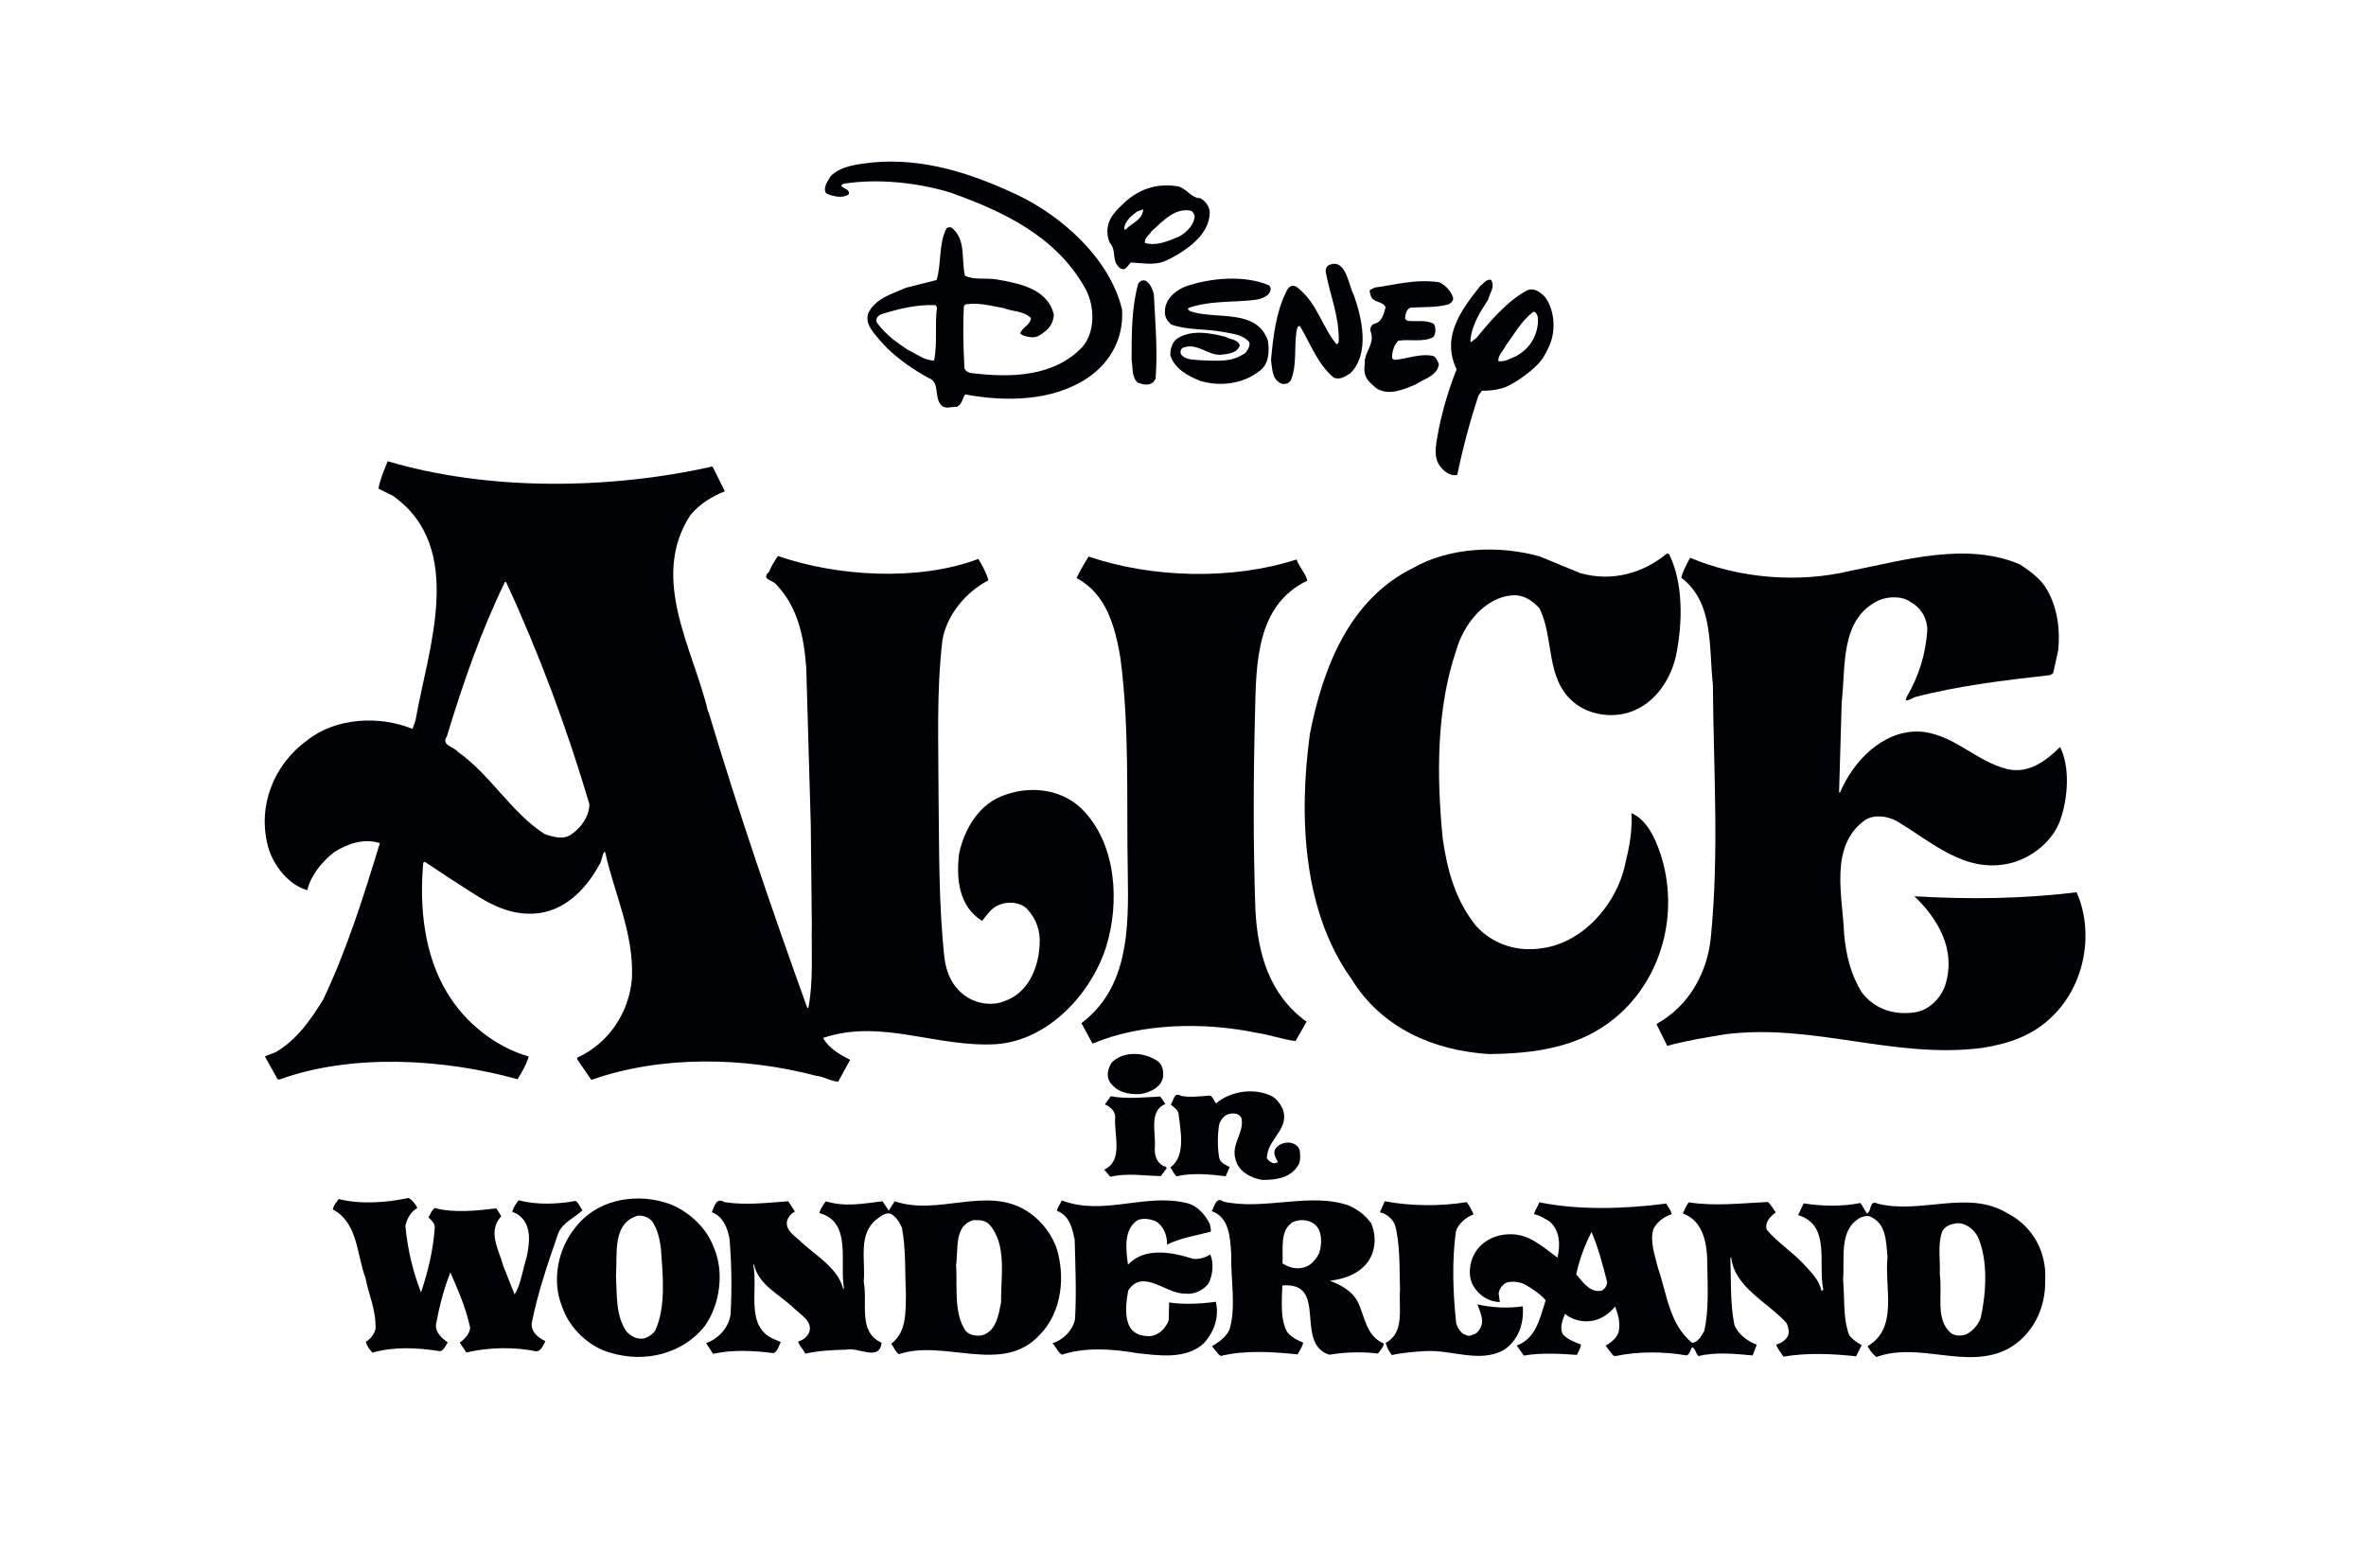
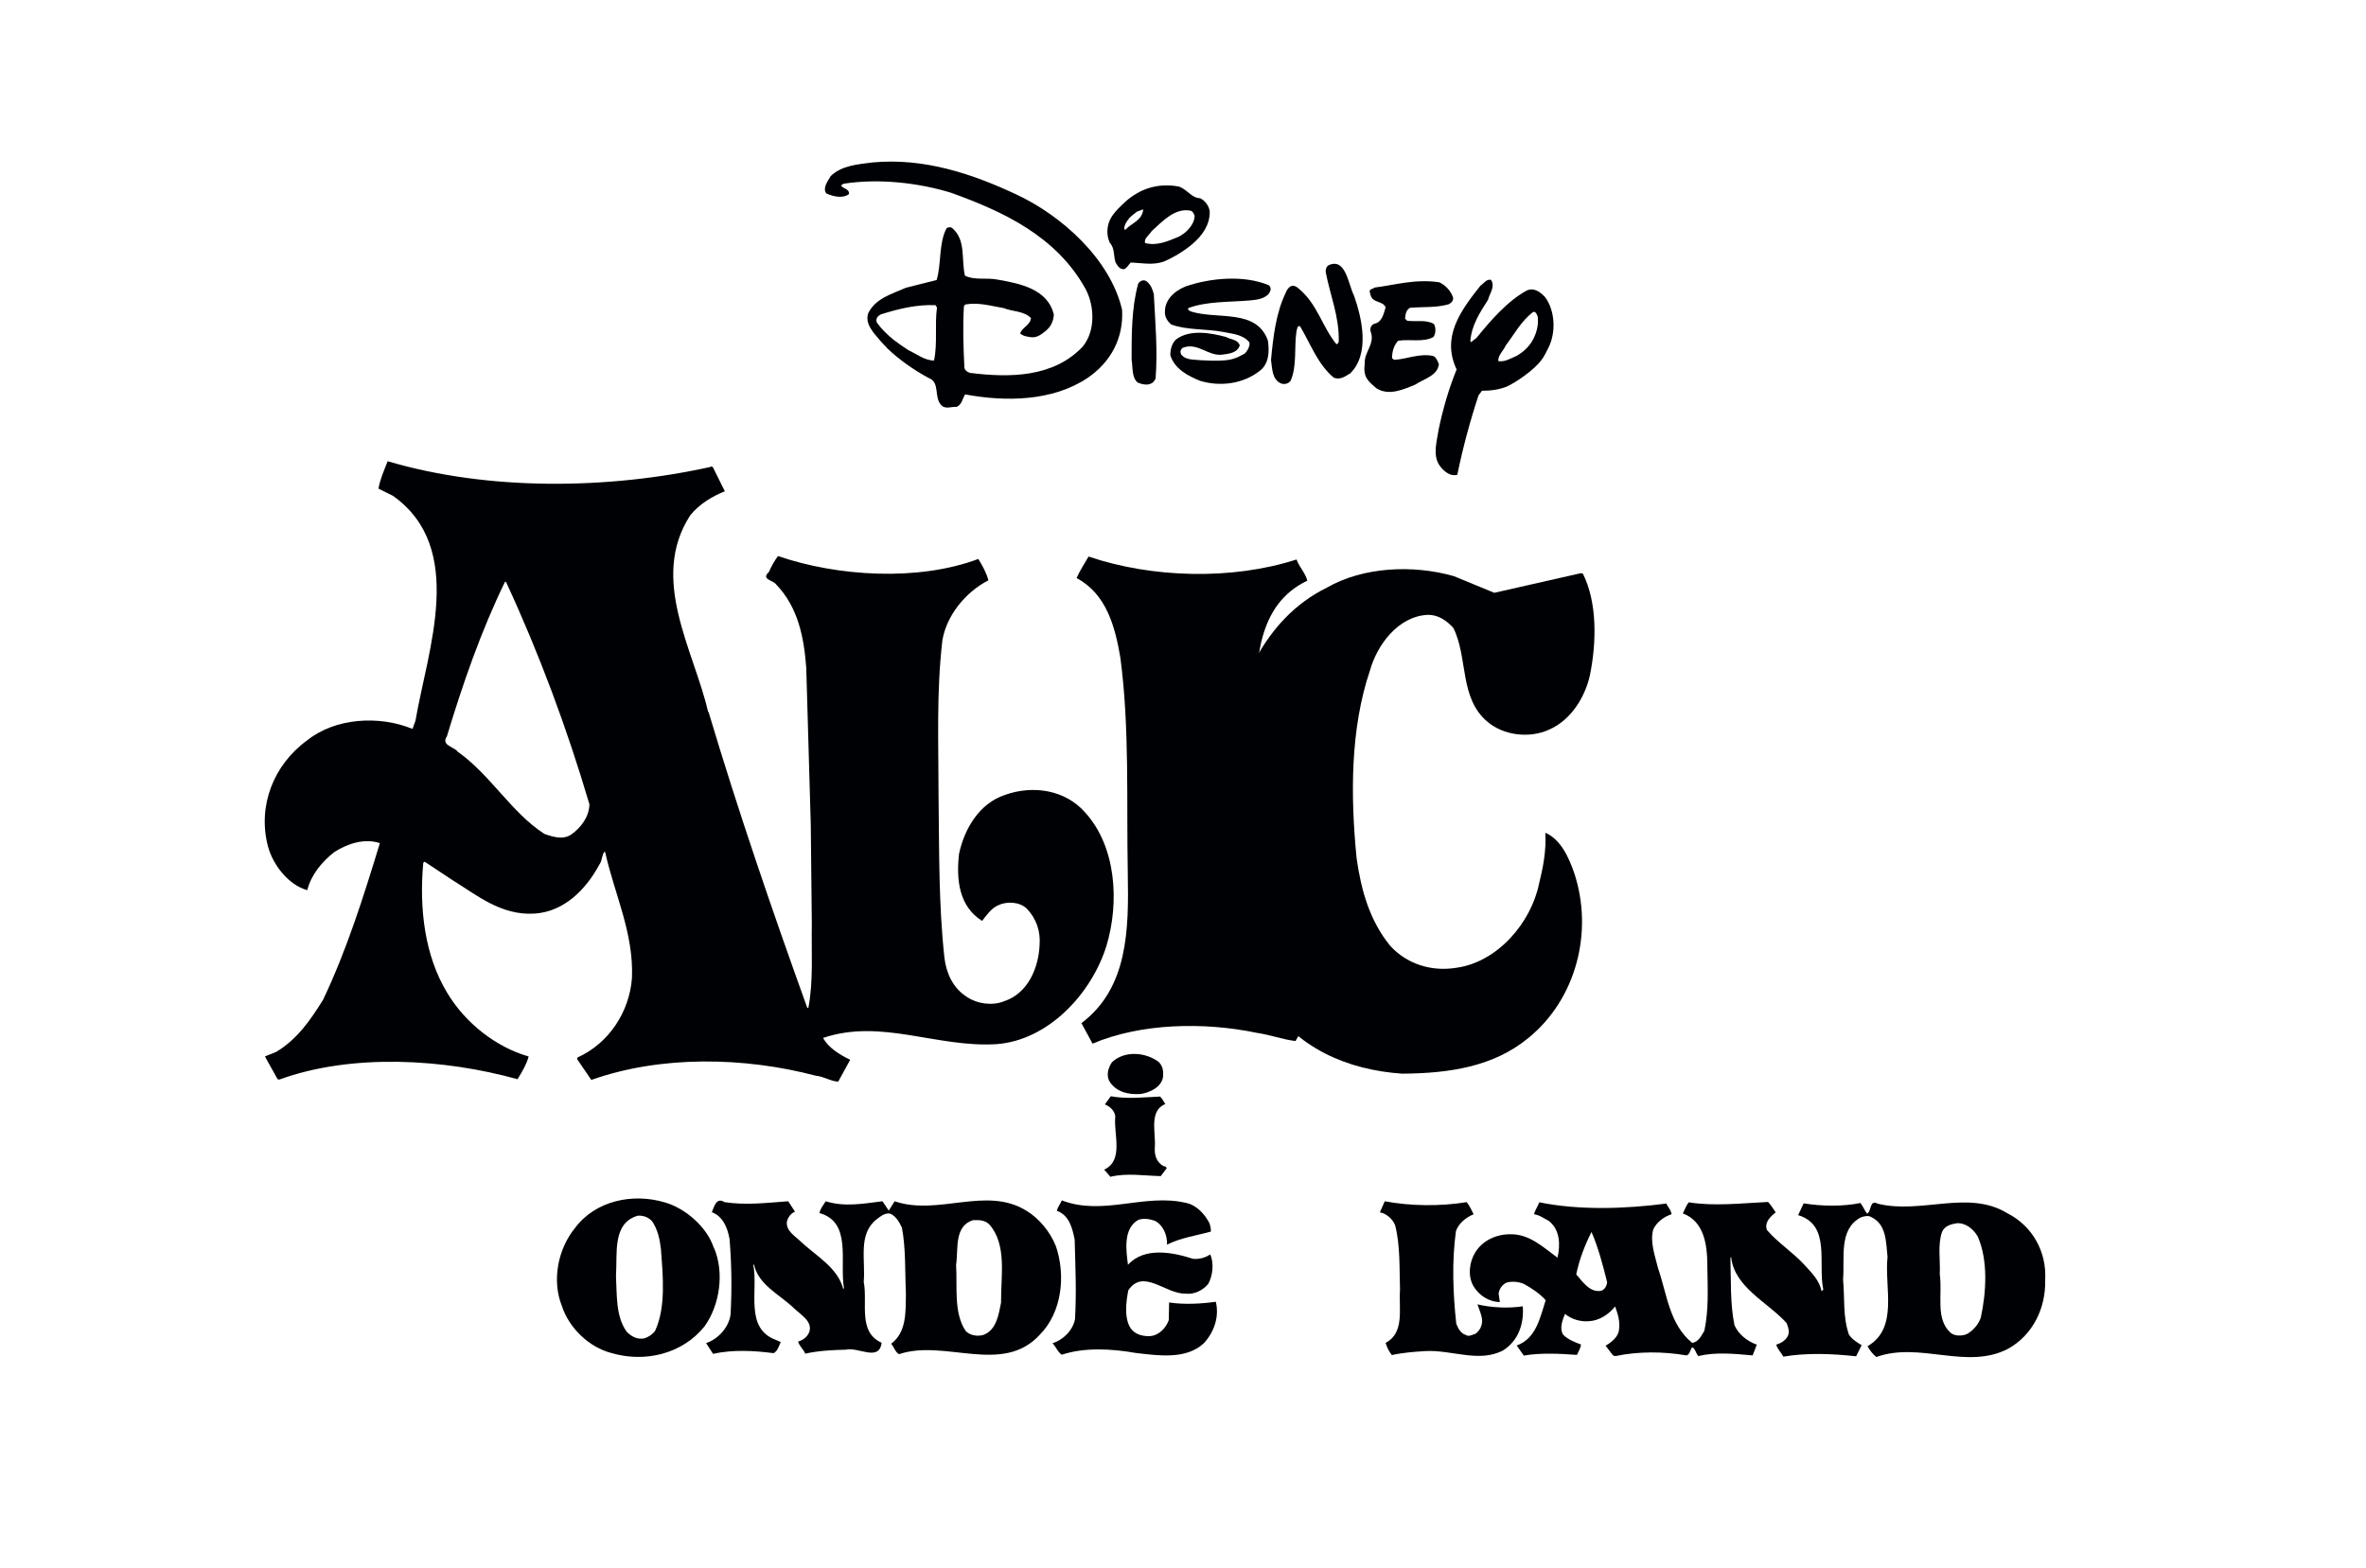
<svg xmlns="http://www.w3.org/2000/svg" id="Layer_1" version="1.1" viewBox="0 0 1362.8 903.5">
  <defs>
    <style>
      .st0 {
        fill: #000104;
      }
    </style>
  </defs>
  <g>
-     <path class="st0" d="M910.5,330.2c18.1,5.1,35.9,0,49.6-11.3l1.2.2c8.4,16.7,7.9,39.7,4.1,58.5-2.8,12.7-10.9,25.9-23.5,31.4-11.3,5.2-26.2,3.4-35.5-4.5-16.4-13.7-11.1-37-19.7-54.1-3.9-4.3-8.9-7.7-14.9-7.5-16.9.9-29,17.3-33.1,32-11.3,33.4-11.3,71.9-7.7,108.2,2.6,18.4,7.5,35.9,19.3,50.4,9.8,10.7,23.9,15,38.1,12.7,23.7-3.2,43.1-25.9,47.7-48.5,2.3-9.2,4.2-19,3.6-29.3,9,3.9,13.6,14.5,16.6,23.1,11.3,34,1.1,72.7-26.2,95-20.1,16.7-45.7,20.5-72.8,20.7-31.4-2.1-61.3-14.7-78.9-43.3-27.8-38.7-30.5-93.2-23.9-141.2,7.3-37,22.2-77.2,59.4-95.5,20.9-12,49.6-13.3,73.1-6.6l23.3,9.6Z" />
-     <path class="st0" d="M1179.3,340.1c5.6,10,7.5,22.2,6.2,34.6l-2.9,13.1-1.7,1.1c-26.7,3-53.4,6.2-78.4,12.8-1.5.9-3,1.7-4.8,1.9l.4-1.9c6.9-11.7,11.1-24.5,12-38.7,0-6.8-3.5-12.8-9.6-16.2-4.9-3.6-13-3.3-18.3-1-22.4,10.7-19,37.6-21.4,58.8l-1.5,51.7.5.4c7.3-17.7,24.2-35.7,45.1-35.3,19.7.8,32.9,17.1,51.1,21.6,12.4,3,22.7-4.8,30.6-12.7,5.8,11.6,4.5,29,.4,41.2-4.1,13-17.1,23.1-29.7,25.9-25.7,5.8-44.5-12.4-64.5-24.2-5.3-3.1-13-4.2-18.4-.9-21.1,15-13,44-12.2,65.8,1.1,12.2,3.9,23.5,10.2,33.6,7.3,9.6,18.4,13.2,30.3,11.5,8.5-1,16-8.9,18.1-16.9,5.6-19.6-4.5-36.9-18.1-50,31.6,1.9,62.6,1.5,93.4-2.3,10.3,23.3,4.7,53.2-13.6,71.1-11.5,11.6-25.7,16.2-41,18.6-50.9,6.4-97-14.3-147.7-7.9-11.3,1.9-22.8,3.7-33.5,6.7l-6.2-12.6c19-10.5,29.5-29.9,31.4-50.6,4.7-48.5,1.5-94.9,1.1-145-2.4-22,.6-47.2-18.2-61.5.9-3.7,3-7.7,5.1-11.5,27.6,11.7,62,14.9,92.5,7.5,30.8-6,66.6-16.9,97.6-3.6,5.6,3.8,12,8.2,15.6,14.7Z" />
+     <path class="st0" d="M910.5,330.2l1.2.2c8.4,16.7,7.9,39.7,4.1,58.5-2.8,12.7-10.9,25.9-23.5,31.4-11.3,5.2-26.2,3.4-35.5-4.5-16.4-13.7-11.1-37-19.7-54.1-3.9-4.3-8.9-7.7-14.9-7.5-16.9.9-29,17.3-33.1,32-11.3,33.4-11.3,71.9-7.7,108.2,2.6,18.4,7.5,35.9,19.3,50.4,9.8,10.7,23.9,15,38.1,12.7,23.7-3.2,43.1-25.9,47.7-48.5,2.3-9.2,4.2-19,3.6-29.3,9,3.9,13.6,14.5,16.6,23.1,11.3,34,1.1,72.7-26.2,95-20.1,16.7-45.7,20.5-72.8,20.7-31.4-2.1-61.3-14.7-78.9-43.3-27.8-38.7-30.5-93.2-23.9-141.2,7.3-37,22.2-77.2,59.4-95.5,20.9-12,49.6-13.3,73.1-6.6l23.3,9.6Z" />
    <path class="st0" d="M746.8,322.3c1.5,4.3,5.2,7.9,6.2,12.2-29,13.9-29.5,46.6-30.1,75.9-1,38-1.1,75.6.2,113.7,1.3,25,7.9,48.9,29.5,64.5l-6.4,11.1c-7.5-.9-14.6-3.6-22.2-4.7-30.6-6.4-66.9-5.6-94.7,6.2l-6.4-11.8c26.9-20.3,27.3-53.8,26.7-86.1-.8-42.3,1.1-84.2-4.3-124.6-3-17.5-7.9-36.5-25.2-45.7,1.7-3.9,4.5-8.3,6.9-12.4,36.5,12.4,82.7,13.7,119.8,1.7Z" />
    <path class="st0" d="M409.5,268.5l1.1.6,6.9,13.9c-7.2,2.9-14.5,7.2-19.9,13.8-23.7,36.6,1.9,77.4,10.2,113l.4.6c17.1,57.2,36.5,113.9,56.8,170.2h.6c3-15.2,1.7-32.7,2-48.3l-.6-57.3-2.6-90.2c-1.3-17.7-4.7-35-17.4-48.2-1.7-2.4-8.9-2.8-4.1-7.1,1.3-3.2,3.2-6.4,5.2-9.2,34.2,11.8,80.8,14.7,115.4,1.7,2.2,3.6,4.7,7.9,5.8,12.3-13.3,6.9-24.1,20.3-26.5,34.6-3.5,30.1-2.2,59.6-2.2,89.5.4,31.6,0,62.4,3.4,93.5,1.1,8.8,4.9,17.4,13.1,22.5,5.8,3.9,14.5,5.1,21.2,2.4,13.7-4.5,19.9-19,20.5-32.5.6-7.9-1.9-15.2-7.5-21-4.3-3.9-11.5-4.2-16.6-1.7-3.7,1.7-6.6,5.7-9,8.9-13.3-8.3-15-23.7-13.3-38.6,3-14.3,11.6-29.1,26.5-34,16-5.7,34.6-3,46.1,10.1,17.9,19.6,19.9,51.7,12.3,76.9-8.5,27.3-33.3,54.4-63.4,56.6-34.4,2.1-66.3-14.9-99.8-3.6,3,5.7,9.8,9.8,15.6,12.6l-6.9,12.6c-4.3-.2-8.3-3-12.8-3.4-41.4-10.9-89.3-11.8-129.4,2.4l-8.2-12,.2-.9c18.2-8.2,29.9-26.3,31.4-45.7,1.1-26.1-10.1-48.5-15.4-72.5l-.4-.4c-1.7,2.1-1.3,5.3-3,7.5-7.9,14.7-20.7,27.3-37.6,28.2-19.2,1.1-33.3-10.9-47.9-19.9l-15.1-10-.8.6c-2.4,26.5.8,53.4,13.7,74.8,10.5,17.6,28.2,31.4,47,36.8-1.2,4.5-3.9,9-6.4,13.1-42.3-11.8-95.5-15-137.2.2l-1-.2-7.3-13.1c2.1-1,4.5-1.7,6.6-2.7,12.1-7.3,19.7-18.4,26.9-30,13.7-28.8,23.3-59.4,32.7-90.2-9-3-18.8.4-26.2,5.1-7.5,5.9-13.5,13.4-15.6,22-10.9-3-19.9-14.7-22.7-25.4-6-23.1,3.2-46.8,22.6-60.9,16.2-13,41.5-14.5,60.7-6.6l1.7-4.7c7-40.8,29.5-99.5-13-129.6l-8.3-4.1c.8-5.1,3.2-10.5,5.3-15.8,57.7,17.1,127,16.4,186.3,3.2ZM290.9,335.1c-13.9,28.6-24.3,58.7-33.5,89.1-3.6,5.2,4.3,6,6.2,8.8,19,13.4,30.8,35,50,47.4,4.9,1.7,10.9,3.6,15.6.2,5.8-4.1,10.2-10.5,10.3-17.3-13-44-28.9-86.7-48-128l-.7-.2Z" />
    <path class="st0" d="M667.6,612c2.3,2.3,2.6,5.4,2.3,8.5-1.1,5.9-7.5,8.8-12.8,9.7-7.3.5-13.9-1.1-17.9-7-2.2-3.6-.9-8.2,1.3-11.3,7.1-6.8,19.5-5.9,27.1,0Z" />
-     <path class="st0" d="M738.7,638.5c4.5,11.3-7.7,17.1-8.8,26.9-1,2.3,1.5,3.8,3,4.5,1,.5,2.3,0,3.2-.4-1.1-2.2-3-4.9-1.6-7.5,1.5-2.4,4.1-3.5,6.7-3.8,3.2-.2,6.6,1.3,7.5,4.7.2,3,.6,6.4-1.3,8.9-4.5,6.9-12.6,7.9-20.3,7.9-6.4-1-13.7-4.7-15.4-11.7-2.8-9,5.1-15.3,3.4-23.9-1.3-2.6-4.1-3-6.6-2.5-3,.4-5.3,3.2-6.2,5.9-1.1,6.2-1.1,13.5,0,19.7.8,2.8,3.8,3.9,6,5.1l-2.3,5.3c-8.6-1.1-19.4-2.1-28.2,0-1.7-1.1-2.3-3.4-3.7-5.1,9.2-6.6,5.8-21.4,4.7-31.2-.6-2.3-3.2-3.8-4.5-5.1,1.9-1.7,1.5-7.5,6-4.9,5.4,1,11.1.2,16.5-.2,2.1.8,2.4,3.2,3.7,4.5,8.3-7.2,22.4-9.2,32.3-4,2.6,1.5,4.5,4.1,5.8,6.8Z" />
    <path class="st0" d="M667.8,631.5c1.5.9,2.4,3,3.4,4.5-9.4,3.8-5.5,16-6,24.5-.4,4.5.7,9,5.1,11.3.8,0,1.5.4,1.7,1.2l-3.4,4.5c-9.6-.2-19.6-1.9-29,.4l-3.6-4.1c11.5-5.4,5.3-20.5,6.4-30.7-.4-3.4-3.2-5.8-6-6.9l3.4-4.7c9,1.7,19.2.6,28,.2Z" />
-     <path class="st0" d="M240.5,695.8c-4,2.3-6.2,6.4-7,10.5,1.3,13.6,4.3,26.1,9,38.2,4-11.9,7-24.1,7.9-37.2.2-2.6-1.7-4.1-3.6-6,1.1-1.9,1.9-4.3,3.7-5.4,11.1,3,24.1,1.5,35.4.2l2.8,4.5c-8.1,8.9-1.3,19.4,1.1,28.4l6.6,16.7c3.6-5.8,4.7-14.3,6.9-21.4,1.9-8.5,3.2-19.6-5.5-25l-2.8-1.3c.8-2.5,2.1-4.6,3.8-6.6,9.8,2.8,22.8,2.3,32.7.4,1.9,1.3,2.6,3.5,4,5.4-4.2,4.1-11.3,6.9-13.9,13.1-5.8,16.8-11.7,33.7-15.2,51.3-1,4.7,2.6,8.1,6,10.1.6.4,1.1.4,1.7,1-1.3,2.3-2.4,5.7-5.3,5.8-12.4-2.8-28-2.3-40.2.6l-3.8-5.7c2.7-1.8,5.8-5.1,6-8.6-2.4-11.1-6.8-21.4-11.4-31.8-3.8,9.6-6.4,19.9-8.3,30.1-.4,4.3,3.4,7.9,6.8,10.2-1.1,1.7-2.3,4.5-4.3,5.1-13.1-2.1-26.3-2.8-39.1.8-1.5-1.7-3.2-3.8-3.8-6.2,2.8-1.7,4.9-4.5,5.6-7.5.4-10.6-3.9-19.6-5.8-29.3-5.1-13.7-4.3-31.8-18.8-39.5.4-2.3,2.3-4.4,3.4-6,12.2,3.2,27.8,2.1,40.2-.6,2.1,1.1,4.1,3.6,5.1,5.8Z" />
    <path class="st0" d="M696.8,705c.2,1.5.9,2.8.6,4.5-8.4,2.3-17.3,3.5-25.2,7.5.2-5.4-2.1-11.1-6.9-13.7-3-1.1-6.8-1.7-9.8-.5-8.6,5.1-6.9,17.3-5.8,25.8,9.6-10.5,25.9-7.2,37.6-3.4,3.8.2,7-.7,9.8-2.6,2.2,5.1,1.5,12-1.1,16.9-3,3.8-8.3,6.4-13.2,5.7-11.3.4-24.3-14.8-32.9-1.9-1.3,6.6-2.4,15.6,1.1,21.5,2.4,3.7,6.6,5,11.1,4.9,5.2-.2,9.4-4.5,11.1-9.2l.2-10.2c8.6,1.3,18.2.8,26.9-.4,2.1,8.7-1,17.5-6.9,23.9-10.2,9.5-26.1,7.1-39.1,5.6-13.7-2.4-29.5-3.4-42.7,1-2.4-1.5-3.4-4.7-5.4-6.6,6.2-1.9,11.8-7.5,13-13.9.9-16,.2-29.9-.2-45.8-1.3-6.4-3-13.9-10.2-16.6.4-2.3,2.1-4.2,2.8-6,23.9,9.2,47.6-4.3,71.8,1.5,6,1.3,10.9,6.8,13.5,12.2Z" />
    <path class="st0" d="M844.9,692.6c1.7,2.2,2.8,4.7,3.9,6.9-4.3,1.7-8.8,5.3-10.2,9.8-2.4,17.3-1.7,35.9.2,53.2.9,2.4,2.4,5.6,5.5,6.5,1.7,1.2,3.7-.1,5.6-.7,2.4-1.7,3.8-4.5,3.8-7.5-.2-3.4-1.7-6.4-2.7-9.4,8.1,1.9,17.9,2.4,26.1,1.1.8,10.2-2.6,19.9-11.3,25.4-13.9,7.3-29.5-.4-44.7.4-6.6.4-13.2.9-19.4,2.3-1.7-2.1-2.8-4.4-3.6-7,11.1-5.9,7.5-19.6,8.3-30.6-.4-12,.2-25.6-2.8-37.1-1.3-3.6-5.2-7-8.8-7.5l2.8-6.4c14.9,2.8,31.9,3,47.2.5Z" />
    <path class="st0" d="M411.2,718.7c6.2,14.3,3.4,33.3-5.5,45.5-12.6,15.6-34,21-53.6,15.2-12.6-3.2-24.3-14.3-28.4-26.9-6-14.9-2.3-33.1,7.5-45.1,11.8-15.8,33.3-20.3,51.9-14.7,11.7,3.4,24.1,14.1,28,26ZM367.4,700.3c-14.9,4.3-11.7,21.8-12.6,34.7.6,11.3-.2,23.3,6.2,32.2,2.8,2.8,6,4.5,10.1,3.8,2.4-.8,4.5-2.1,6.2-4.3,6.4-13.7,4.5-32,3.4-47.2-.7-5.8-1.9-11.3-5.1-16-2.1-2.3-5.1-3.4-8.2-3.2Z" />
    <path class="st0" d="M608,717.3c6,17.1,3.8,38.7-9.2,51.7-21.4,23.3-54.7,2.2-81,11.1-2.2-1.3-2.8-4.1-4.5-6,9-6.8,8.3-18.3,8.5-28.9-.6-12.8,0-25.9-2.3-38-1.5-3.2-3.4-6.6-6.8-8.1-3.2-.5-5.6,1.7-7.9,3.4-10.7,8.5-6.2,23.3-7.3,35.9,2.4,12-3.6,28.9,10.3,35.1-1.3,11.1-13.5,2.3-20.5,4-7.9.2-16,.6-23.5,2.3-.9-2.4-3.4-4.3-4.1-7,2.8-.8,5.3-2.6,6.4-5.4,2.1-6-4.5-9.8-8.5-13.5-8.5-8.3-20.8-13.6-23.3-25.5l-.4.3c2.9,15-5.1,36.3,12.8,43.1l3,1.3c-1.1,2.3-1.7,5.1-4.1,6.4-11.5-1.5-23.7-2.1-34.9.4l-4-6.2c6.8-2.2,13.2-9,14.1-16.6.8-14.6.6-29.1-.6-43.4-1.1-6.2-3.7-13-10.2-15.4,1.3-2.8,2.4-8.9,7.3-5.8,12.2,1.9,24.4.4,36.7-.5l3.9,6c-2.3.9-4.3,3.5-4.7,6-.4,5.4,5.1,8.2,8.3,11.5,8.8,8.1,21.2,15,24.2,27.1l.4-.6c-2.6-15.2,4.7-38-14.1-43.2.4-2.5,2.3-4.6,3.6-6.8,10.9,3.4,21.4,1.4,32.7,0l3.6,5.4,3.4-5.4c25,8.6,52.7-8.9,75.8,5.4,7.3,4.3,13.9,12.4,16.9,20.1ZM560.7,702.8c-11.3,3.4-8.6,16.5-10,25.9.8,12.8-1.5,27.5,5.5,38,2.7,2.8,7,3.2,10.2,2.3,7.5-2.8,8.8-11.5,10.2-18.6-.2-15.2,3.6-33.3-6.8-45.1-2.4-2.3-5.5-2.6-9-2.4Z" />
-     <path class="st0" d="M789.5,704.1c3.7,7.7,3,18-3,24.5-5.5,6-12.8,8.2-20.5,9.2,5.8,2.1,12.6,5.7,15.9,11.8,4.3,8.5,4.7,19.9,15.2,24.4-.4,2.3-2.2,4.1-3.4,5.7-8.9-1.1-19.4-.8-28.1.7-20.4-6.7-.1-42.1-27-39.9-.2,8.7-1.3,19,2.6,26.5,2.3,3.2,5.8,4.9,9.4,6.4-.4,2.6-2.1,4.5-3.2,6.8-14.5-1.5-30.3-2.5-44.2.9-2.1-1.1-3.4-3.8-5.1-5.6,3.6-2.1,8.6-5.5,10.2-10,3.8-13.1.5-28.6.9-42.8-.6-9.8-1.1-21.5-11.3-25,1.5-2,2.4-8.8,6.8-5.5,23.5,5.3,50.6-5.8,72.9,2.5,4.5,2.3,8.4,4.9,11.7,9.4ZM745.1,703.7c-8.4,4.9-5.8,16-6.4,24.1,3.6,2.3,7.9,3.6,12.4,2.3,4-1,6.8-4.5,8.7-8.1,1.5-4.5,1.9-11.3-1.1-15.2-3-4-9.2-4.9-13.5-3Z" />
    <path class="st0" d="M959.6,693.1c1,2.1,3,4,3.2,6.4-4.3,1.3-8.5,4.5-10.5,8.6-2.1,7.3,1,15.3,2.7,22.4,5.2,14.9,6.4,32.2,19.7,43.1,3.7-.6,5.3-4.2,7-7,2.6-12.4,1.9-24.2,1.7-37.7,0-11.9-1.9-25.4-14.1-29.9,1.1-2.1,1.9-4.5,3.4-6.4,14.9,2.4,30.6.5,45.7-.2,1.5,1.5,3,4,4.4,6-2.9,2.3-6.6,5.6-5.1,10.1,6.4,7.5,14.7,12.6,21.6,20.1,4.3,4.7,8.7,9,9.9,15.2l1-.9c-3.2-15.1,4.5-37.2-14.5-42.9l3.2-6.8c10.2,1.7,22.5,1.9,32.7-.2,1.5,1.9,2.3,4.2,3.8,6.1,2.8-1.3,1.2-8.3,6.2-5.7,25,6.2,52.1-8.3,74.6,5.5,14.5,7.3,22.8,22.3,21.8,38.6.4,16-7.1,31.6-21.4,39.5-23.9,12.4-50.7-4.3-75.8,4.7-2.1-1.5-3.9-4-5.1-6.2,18-10.5,9.6-33.6,11.5-51.5-.9-8.5-.6-18.6-9.2-22.8-1.9-1.3-4.7-.5-6.4.2-12.6,6.9-9,23.1-10,35.7,1,10.9-.2,21.6,3.4,31.8,1.8,2.6,4.7,4.5,7.3,6l-3.2,6.4c-13.9-1.5-28.2-2.1-41.9.2-1.3-2.4-3.4-4.3-4.1-6.9,2.6-.8,4.9-2.1,6.4-4.5,1.6-2.5.5-5.4-.4-7.9-10.9-12.1-30.2-20.6-32-38.2l-.4.8c.4,12.8-.2,26.2,2.3,38.4,2.1,5.4,7.7,9.6,12.9,11.4l-2.4,6.2c-10-.9-21.5-2.1-31.2.4-1.6-1.5-1.8-4.5-3.7-5.1-1.1,1.7-1.3,4.2-3.2,4.7-13.2-2.3-27.8-2.4-41,.4l-1.3-.4-4.3-5.6c3-1.7,7.3-4.9,7.7-9,.8-4.9-.7-9.4-2.2-13.6-3.7,4.6-9,8.1-15,8.5-5.1.4-10-1.1-13.9-4.2-1.4,3.6-3.3,8.1-1.1,11.9,3,3,6.6,4.3,10.3,5.7,0,1.9-1.5,4.1-2.3,6-9.6-.7-21-1.3-30.6.4l-4.1-5.8c11.4-4.1,13.5-16.4,16.7-26.1-3.4-3.8-8-6.9-12.6-9.4-3-1.3-7.3-1.7-10.3-.6-2.3,1.3-3.9,3.6-4.2,6.2l.7,4.9c-6.2-.2-11.8-3.6-15.2-9.2-3.4-5.8-2.4-13.9,1-19.4,4.1-6.7,11.8-10.5,20.1-10.5,11.1-.2,18.8,7.3,27.3,13.5,1.7-7.4,1.5-16-4.9-21.1-2.8-1.5-5.5-3.5-8.6-3.9.4-2.2,2.2-4.5,3-6.9,23.1,4.7,49.6,3.8,73.3.7ZM1126.7,704.8c-3.4.4-6.8,1.7-8.1,4.9-2.6,7.3-.9,16.3-1.3,24.4,1.7,11.5-2.8,25.8,6.4,33.8,2.5,1.9,6.4,1.7,9,.7,3.7-1.9,7-5.8,8.2-9.5,3.2-14.5,4.3-33.1-1.7-46.7-2.6-4.7-7.5-8.3-12.6-7.7ZM916.7,709.7c-4,7.9-7,15.8-8.8,24.4,3.7,4.3,8.1,10.9,14.6,9.4,1.9-.8,3-2.8,3.2-4.9-2.5-10-5.1-19.9-9-28.9Z" />
  </g>
  <g>
    <path class="st0" d="M834,175.4c-6.9,1.9-14.5,1.3-21.8,1.9-2.3,1.2-2.7,3.8-2.9,6.3l1.3,1.2c5.1.6,11.1-.8,15.4,1.9,1.1,2.3,1.1,5.1-.3,7.4-5.8,3.3-13.7,1.1-20.4,2.2-2.6,2.8-3.5,6.6-3.5,10.1l1.3.9c7.5-.5,14.3-3.8,22.2-2.3,2.1.7,2.7,3.1,3.5,4.8-.9,6.8-8.7,8.4-13.5,11.7-6.8,2.8-15.4,6.8-22.6,2.1-4.1-3.7-7.8-5.9-6.6-14.1-.5-6.7,5.9-11.1,3.5-18.2-.9-2,.3-4.4,2.3-4.9,4.2-.9,5.1-5.8,6.2-9.3-1.5-4-7.4-2.3-8.7-7.2,0-1-1-2-.1-3l2.7-1.3c10.5-1.2,22.8-5.1,37-3,3.5,1.6,6.6,4.9,7.9,8.6.6,2.2-1.5,3.8-3.1,4.3Z" />
    <path class="st0" d="M777.3,215.3c-2.6,1.7-5.5,3.6-9,2.3-9.4-7.8-13.5-19.7-19.5-29.7-1.7-.4-1.6,1.7-2,2.7-1.5,9.7.4,20-3.4,28.7-1.3,1.8-3.5,2.3-5.5,1.6-5.2-2.2-5.1-8.6-5.8-13.5,1.2-13,2.8-27.2,8.6-39,0,0,2.4-6.8,7.4-2.1,10.7,8.8,13.4,21.8,21.6,31.9.9.2,1.1-.8,1.4-1.3.4-14.6-5-26.9-7.5-40.2-.1-1.7.5-3.5,2.1-4.1,9.5-3.9,10.9,11.2,14.2,17.7,4.6,13,9.4,33.9-2.5,45.1Z" />
    <path class="st0" d="M719.5,173.1c-11.8,1-24.4.4-35.1,4.4-.4,1.3,1.1,1.7,1.8,2,15.1,4.7,37.6-1.8,44.1,16.7.9,6.2.7,13.5-4.8,17.5-9.4,7.4-22.5,9.2-34.2,5.7-7-2.8-14.8-6.9-17.2-14.8,0-3.3.8-6.6,3.2-9,7.9-6,19.8-3.9,28.8-1.5,2.8,1.6,6.8,1.3,8,4.9-1.5,4.4-6.4,4.8-10.1,5.3-8.2,1-14-7.2-22.6-4-1.5.8-1.7,2.5-1.1,3.8,2.6,3.5,7.1,2.9,11,3.4,17.5,1,19.6-.6,25.4-3.7,1.6-1,3.9-5.3,2.7-6.9-4-4.4-9.7-4.6-15-5.7-9.8-1.9-20.8-.9-29.8-4.3-2.2-1.9-3.9-4.5-3.6-7.6,0-5.9,4.5-11.3,11.9-14.3,14.2-4.9,33.6-6.7,47.9-.7,1.9,1.6,1,3.6-.2,5.2-3,2.9-7,3.2-11,3.6Z" />
    <path class="st0" d="M664.3,220.1c-2.6,2.3-6.2,1.4-9,.3-3.6-3.2-2.7-8.7-3.5-13.1,0-14.1-.1-29.9,3.8-43.9,1.1-1.8,3.3-2.5,4.9-1.3,2.3,1.8,3.4,4.6,4.1,7.4.8,16,2.3,32.3,1,48.8l-1.4,1.9Z" />
    <path class="st0" d="M681,135.3c.1-.2.3-.3.4-.4" />
    <path class="st0" d="M646.1,118.2c9-9.1,20-13,32.6-10.8,4.7,1.2,7.5,6.7,12.6,6.8,2.9,1.4,5.1,4.5,5.5,7.6.1,7.7-4.1,13.7-10,18.8-5.1,4.3-11.5,8-16.5,10.1-6.3,2.2-12.6.8-19,.5-1.2,1.3-2,2.9-3.6,3.8-2.7.5-3.9-1.9-5.1-3.7-1.4-4.1-.3-8.1-3.4-11.5-2.3-5.1-1.9-11.7,2.7-17.1,1.1-1.5,2.9-3.2,4.2-4.5h0ZM650.4,125.8c-1.5,1.7-3.1,4.2-2.8,6.4h.8c3.4-3.8,9.4-5,10.1-11.6l-3.6,1.3c-1.6,1.3-3.1,2.3-4.6,3.9h0ZM681.4,134.9c3.4-2.5,6.7-6.5,6.7-10.6-.4-1.1-.9-2.3-2.1-2.9-9.1-1.9-16.1,5.8-22.7,11.8-1.3,2.2-4.6,4.2-3.7,6.8,6.6,1.8,12.9-1,18.8-3.4,1-.5,1.5-.7,2.5-1.4l.4-.4Z" />
    <path class="st0" d="M510.8,200.3c-2.8-2.8-5.1-5.5-7.7-8.7-2.3-3.2-4.5-6.8-3-11.2,4.3-8.7,13.9-11.1,21.6-14.6l17.8-4.5c2.8-9.2,1.1-21.1,5.7-29.8,1-.8,2.8-.8,3.5.1,7.8,6.9,4.9,17.9,7.1,27.2,5.2,2.7,12.4,1.1,18.4,2.2,13,2.3,29.2,5.3,32.8,20.2-.2,3.6-1.6,6.8-4.4,9.2-2.4,1.9-4.9,4.1-8.3,3.9-2.4-.3-4.9-.6-6.7-2.2,1-3.4,6-4.9,6.2-8.9-4.2-4.2-10.5-3.6-15.6-5.7-7.2-1.2-14.6-3.5-22.2-2.1l-.8,1c-.7,12.3-.3,23.8.3,35.5.3,1.5,1.8,2.5,3.2,2.9,22.9,2.9,48.2,2.6,64.9-15.1,7.4-8.9,6.9-23.3,1.8-33-16.9-30.9-48.3-45.1-77.7-55.7-18.7-5.7-41.3-8.3-61.6-5.2-.6.4-1.2.4-1.6,1.1,1.1,2,4.8,1.7,4.5,4.9-3.6,2.8-9.4,1.3-13.1-.4-2.2-3.3.9-7,2.6-10,6.4-6.1,15.4-6.7,23.8-7.8,30.1-2.9,58.2,6.7,83.5,18.6,25.7,12.1,53.7,37,60.5,66.2,1,16.3-6.5,30.3-20,39.4-20,13.3-46.7,13.8-70.4,9.4-1.6,2.4-1.8,5.9-4.9,7.2-2.9-.3-6.6,1.6-8.9-1.1-4.3-4.5-.5-13-7.1-15.5-8.5-4.6-17.1-10.5-24.4-17.6h0ZM514.8,195.8c2.6,2,5.7,4.2,8.4,5.9,4.8,2.2,9.2,5.9,14.8,6,2.1-9.8.3-20.7,1.7-30.5l-.8-1.4c-10.8-.5-21.3,2.1-31.2,5.2-1.8.6-3.7,2.6-2.6,4.9,2.8,3.8,6,6.9,9.7,9.9h0Z" />
    <path class="st0" d="M888.5,206.6c.9-1.4,2.5-4.4,3.2-5.9,4.6-8.8,4.2-21.4-1.7-29.5-2.7-2.9-6.3-5.7-10.5-3.9-11.2,6.1-20.7,17.1-29,27.3l-3.2,2.5-.4-.6c.7-9.1,5.5-16.5,10.2-23.8.9-3.7,4.3-7.6,1.7-11.5-2.7-.6-4.2,2.2-6.1,3.4-11.6,14.6-22.5,29.6-13.7,48.2-4.4,10.9-7.8,22.4-10.3,34.4-1,6.8-3.7,14.9.5,21,2.6,3.5,6.2,6.4,10.2,5.3,3.2-15.6,7.3-30.8,12.2-45.7l2-2.7c5.1,0,9.9-.6,14.5-2.5,4.9-2.3,16.2-9.7,20.3-16h0ZM882.2,197c-2.2,3.4-4.9,5.8-8.6,8-3.5,1.4-6.8,3.7-10.6,3-.2-3.5,3-5.9,4.3-9,5-6.5,8.8-14,15.8-19.3,1.7-.4,2.1,1.7,2.6,2.6.7,5.2-.9,10.6-3.5,14.7h0Z" />
  </g>
</svg>